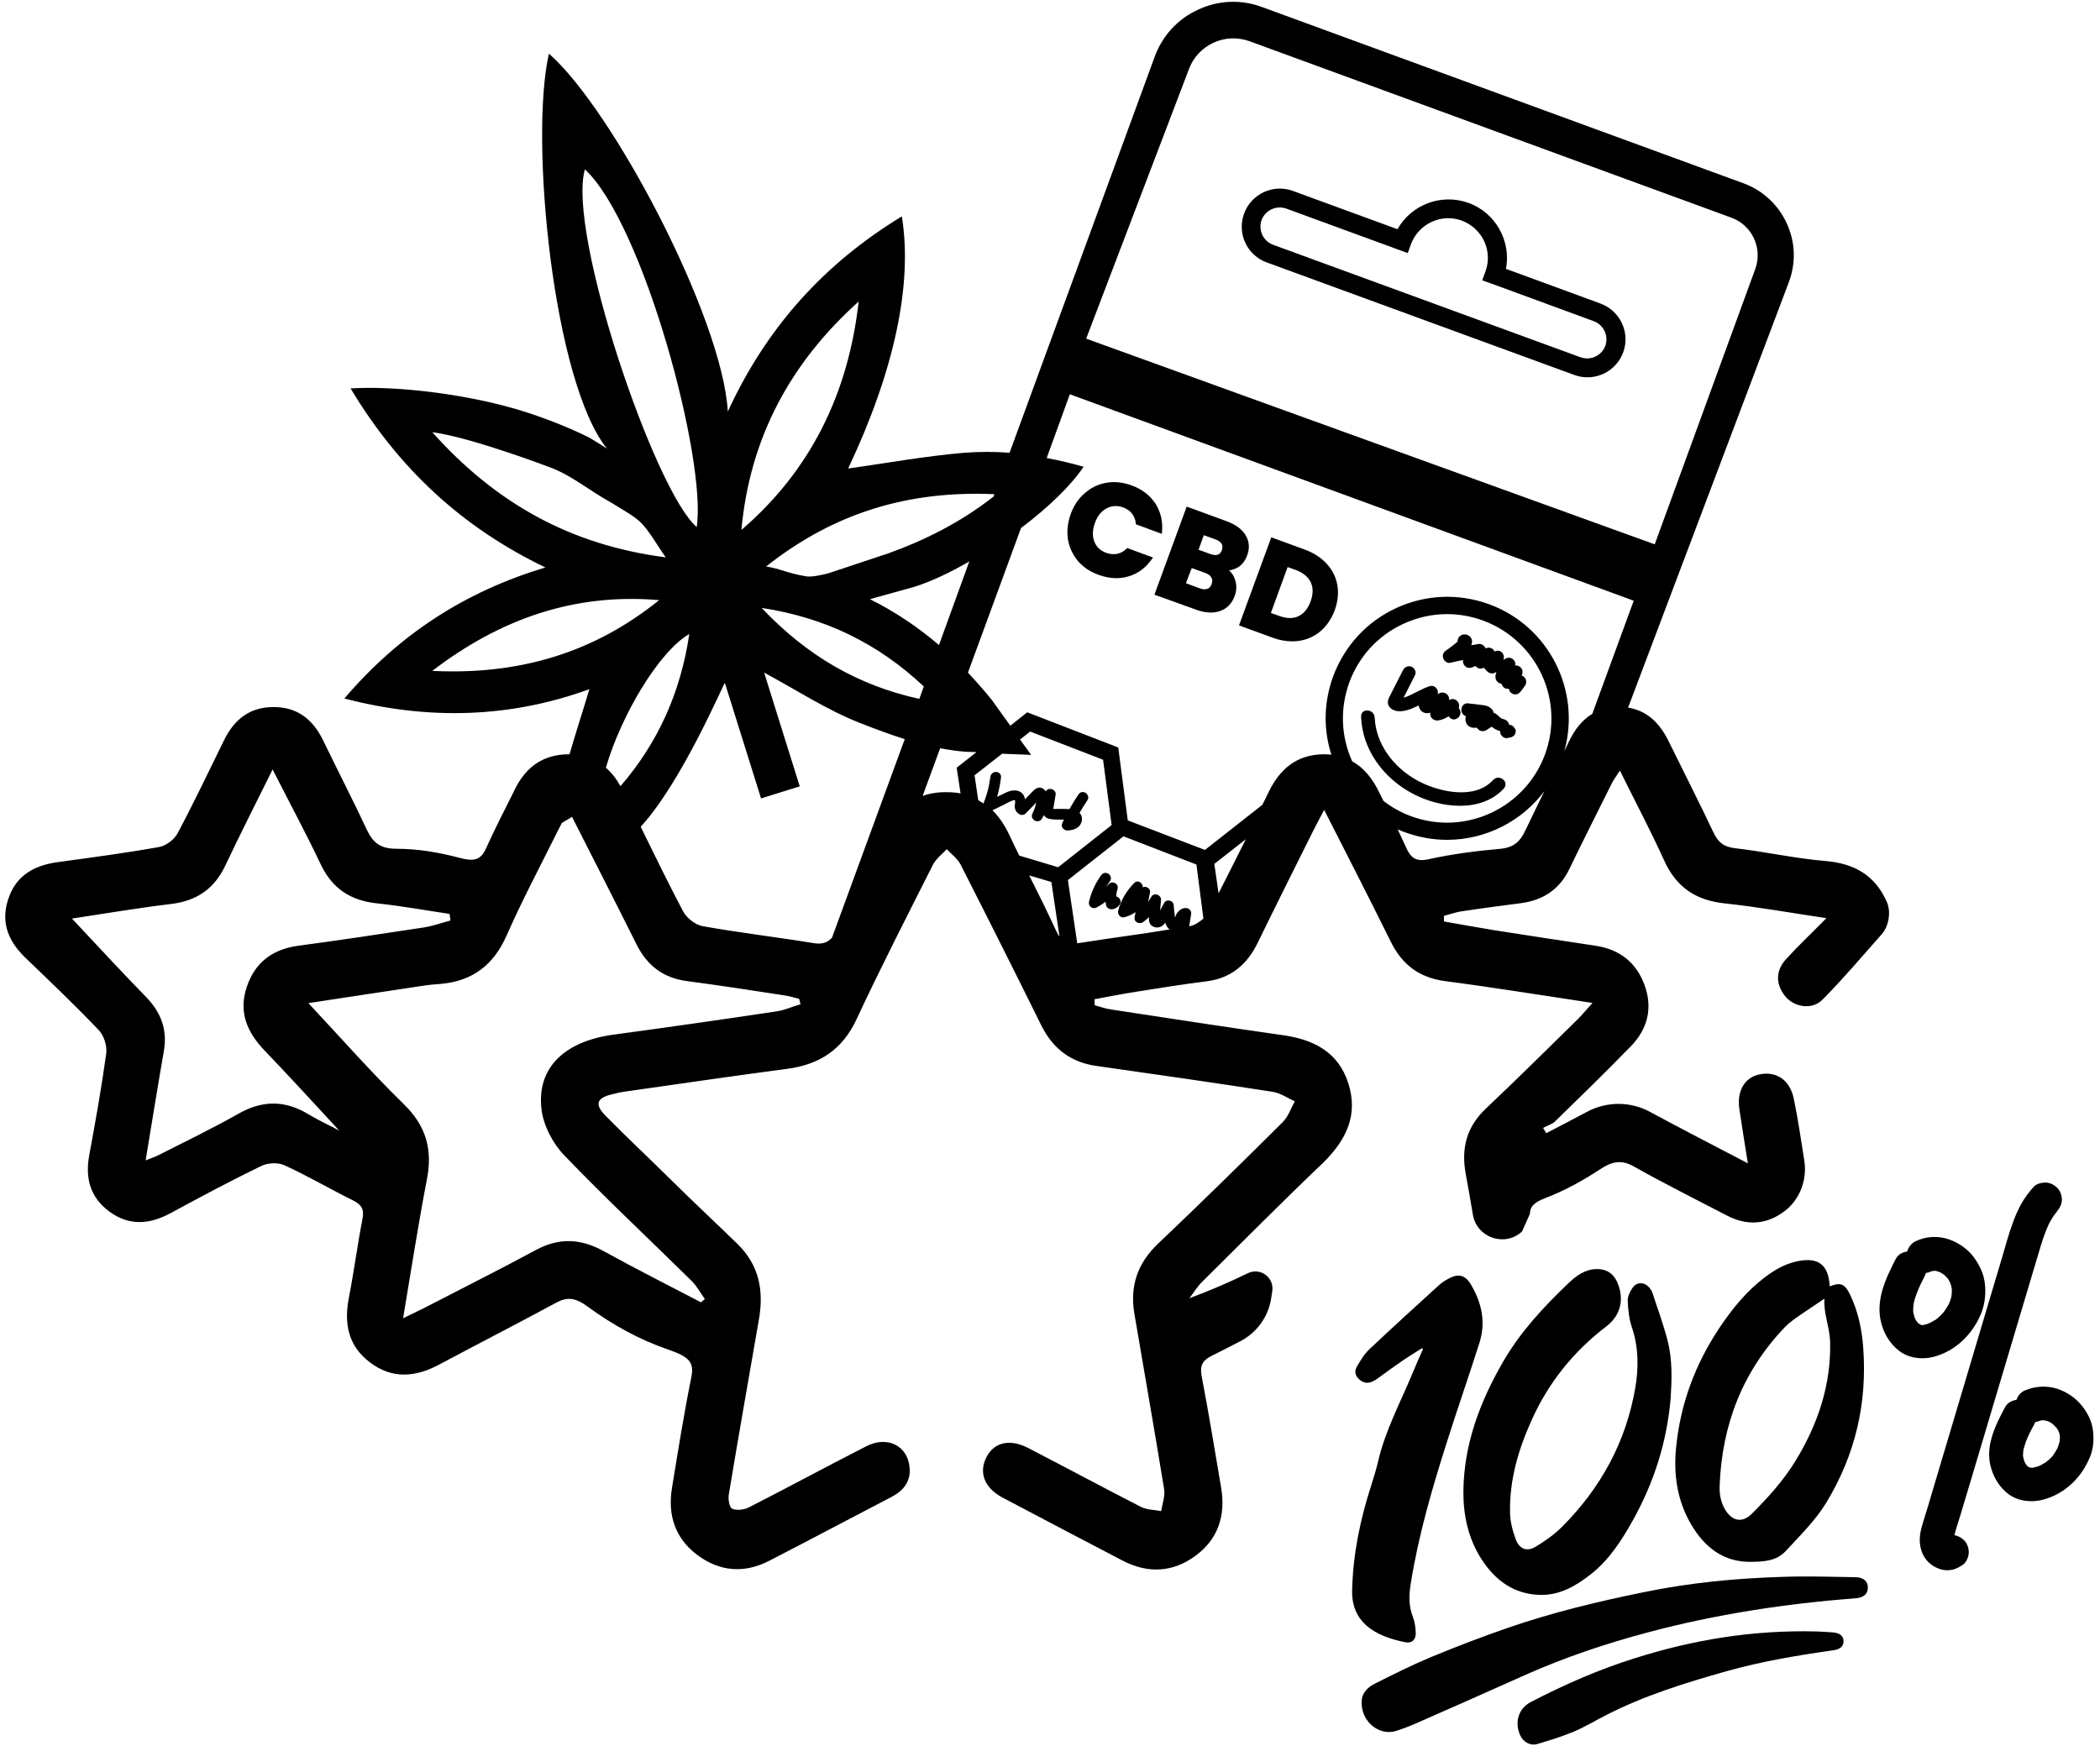
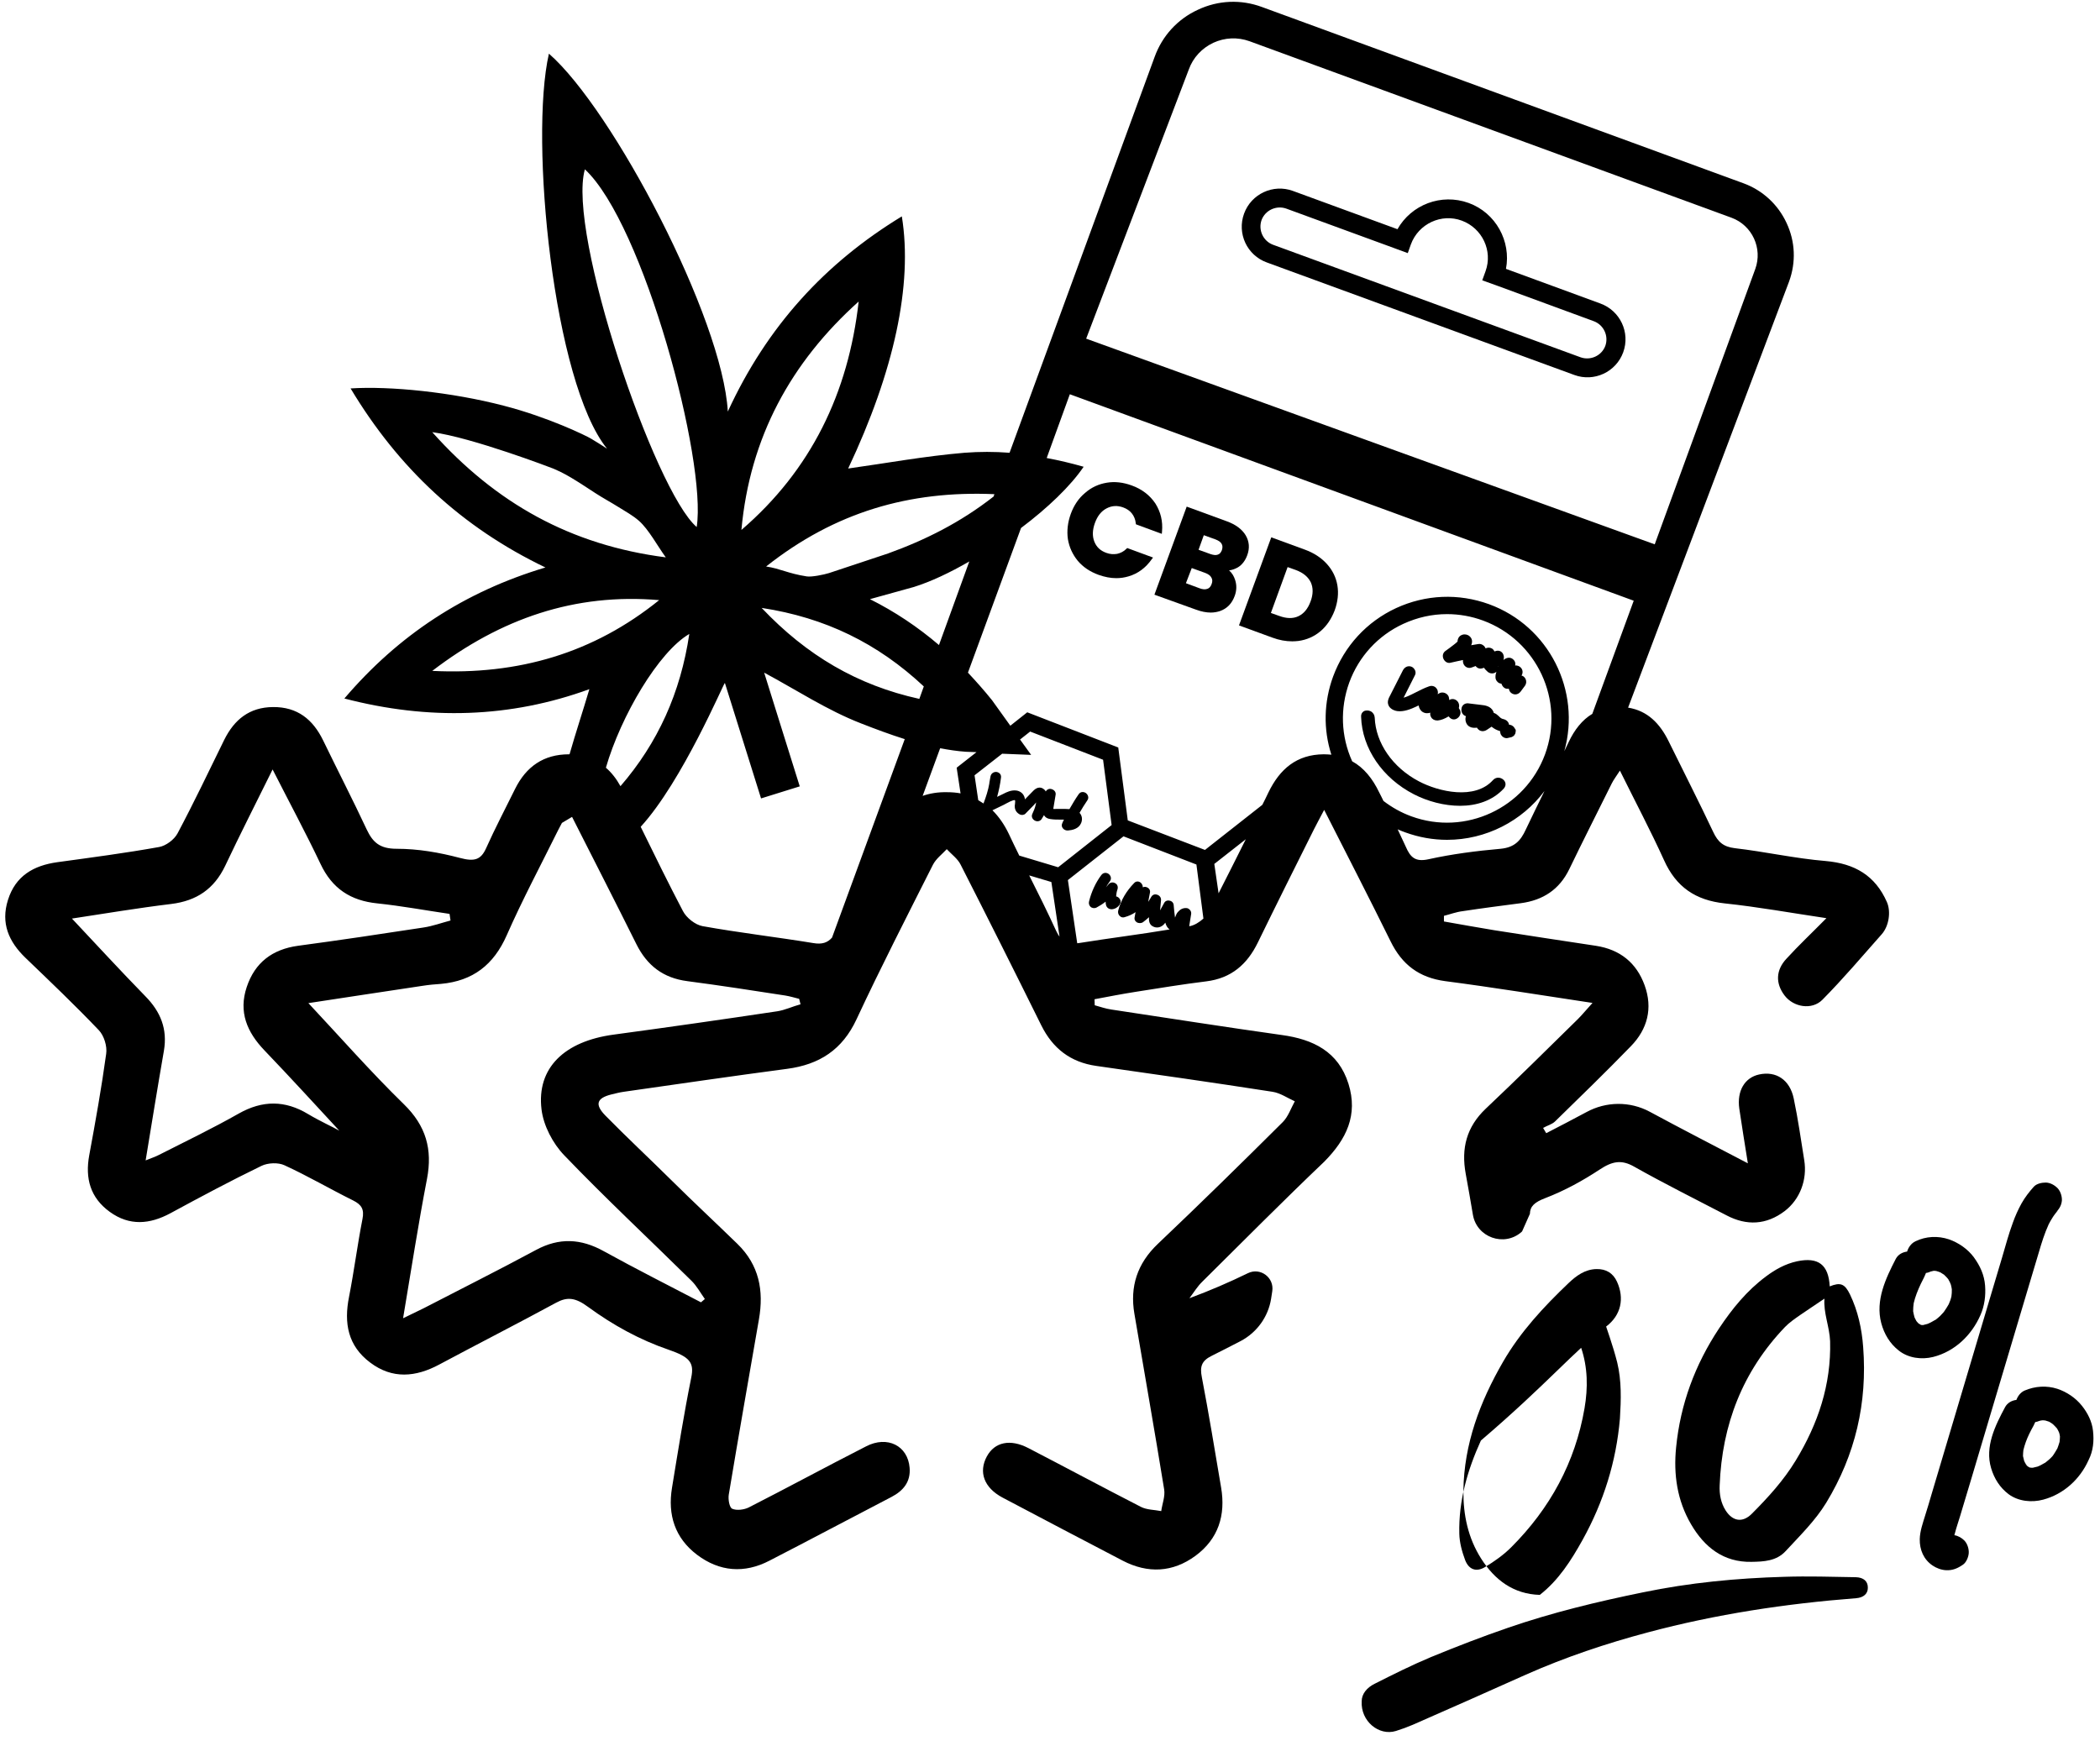
<svg xmlns="http://www.w3.org/2000/svg" version="1.1" id="Layer_1" x="0px" y="0px" viewBox="0 0 1080 898" style="enable-background:new 0 0 1080 898;" xml:space="preserve">
  <path d="M693.5,557.5c-5.2-16.6-18.2-22.9-34.3-25.1c-29.2-4.1-58.4-8.7-87.6-13.1c-2.9-0.4-5.7-1.4-8.6-2.2l-0.1-3.1  c7-1.3,14-2.7,21.1-3.8c12.1-1.9,24.2-3.9,36.4-5.4c12.8-1.6,21-8.7,26.5-20c9.5-19.5,19.2-38.9,28.9-58.3c1.4-2.8,2.9-5.5,5.2-9.9  c12.1,23.8,23.3,45.6,34.1,67.5c5.9,12.1,14.7,18.8,28.2,20.6c24.6,3.2,49.1,7.2,75.7,11.2c-3.2,3.5-5.2,6-7.5,8.3  c-15.7,15.4-31.4,31-47.4,46.1c-9.9,9.4-12.7,20.4-10.3,33.5c1.3,7,2.5,14,3.7,21.1c2,11.6,16,16.6,24.9,8.9l0.4-0.4  c1.4-3.1,2.6-5.8,4-9c0.1-3.9,2.4-6,7.9-8.1c9.9-3.8,19.2-8.9,28-14.7c6.5-4.3,11.2-5.2,17.7-1.5c15.6,8.8,31.7,16.8,47.6,25.1  c10.3,5.4,20.4,4.9,29.8-2.2c8-6.1,11.7-16.3,10.1-26.2c-1.7-10.6-3.2-21.2-5.4-31.7c-2-9.7-9.1-14.3-17.8-12.4  c-7.4,1.6-11.5,8.4-10.2,17.6c1.3,9,2.8,17.9,4.4,28.1c-17.6-9.2-34.1-17.7-50.4-26.5c-10.2-5.5-22.5-5.4-32.7,0.2  c-6.8,3.7-13.7,7.2-20.6,10.8c-1-1.7-0.6-1-1.6-2.7c2-1.2,4.6-1.8,6.2-3.4c13.1-12.8,26.2-25.5,38.9-38.6  c8.6-8.8,11.4-19.6,7.1-31.4c-4.2-11.6-12.7-18.4-25.1-20.3c-17.4-2.6-34.8-5.3-52.2-8c-8.6-1.4-17.3-3-25.9-4.5c0-1,0-1.9,0-2.9  c3.2-0.8,6.3-2,9.6-2.4c9.9-1.5,19.9-2.8,29.9-4.1c11.4-1.5,19.9-7,25-17.6c7.1-14.7,14.5-29.3,21.8-44c1-2,2.4-3.8,4.2-6.6  c8,16.2,15.8,30.9,22.7,46.1c6.2,13.8,16.2,20.6,31.2,22.2c17.1,1.8,34.1,4.9,52.3,7.6c-7.5,7.6-14.3,14-20.6,20.9  c-5.4,5.8-5.7,12.6-0.9,18.9c4.6,6,14,7.6,19.4,2.2c10.7-10.8,20.5-22.4,30.6-33.8c3.6-4.1,4.8-11.5,2.6-16.5  c-6-13.6-16.5-19.8-31.5-21.1c-15.7-1.3-31.1-4.8-46.7-6.6c-5.9-0.7-8.7-3.2-11.1-8.3c-7.4-15.7-15.3-31.1-22.9-46.6  c-4.6-9.4-11-15.8-20.9-17.4l82.8-219.2c3.6-9.9,3.2-20.5-1.3-30.1c-4.4-9.5-12.3-16.8-22.1-20.4L649,3.6c-10.8-4-22.5-3.5-32.9,1.4  c-10.5,4.8-18.4,13.5-22.3,24.3l-74.6,203.6c-7.7-0.6-15.5-0.6-23.2,0c-20.3,1.7-40.4,5.4-59.8,8.1c23.6-50,33.3-94.5,27.6-129.7  c-39.6,24.1-69.4,56.7-89.5,100.4c-2.7-48.1-59.2-155.5-92-184.1c-10.1,44.1,2.3,169.2,29.9,203.2c-2.7-1.8-5.5-3.5-8.3-5.2  c-2.3-1.4-21.9-11-44.8-16.9c-26.8-7-58.5-10.2-78.8-8.9c24.6,41,57.1,71.4,100.2,92.1c-41.7,12.5-75.5,34.7-103.4,67.4  c43.3,11.3,85.4,10,126-4.8c-3.3,11.2-7,22.3-10.2,33.5c-0.1,0-0.2,0-0.3,0c-13,0-22,6.3-27.7,17.8c-5,10.2-10.3,20.2-14.9,30.5  c-2.7,6-6,7-13.5,5c-10.6-2.8-21.5-4.7-32.5-4.7c-8.8,0-12.3-3.4-15.4-9.9c-7.2-15.4-15-30.5-22.4-45.8  c-5.3-10.9-13.3-17.3-25.8-17.2c-12.1,0.1-19.9,6.4-25.1,16.9c-7.9,16.1-15.6,32.3-24,48.1c-1.7,3.2-6,6.4-9.5,7  c-17.3,3.1-34.8,5.4-52.3,7.8c-12.2,1.7-21.5,7-25.4,19.4c-3.8,12,0.4,21.5,9,29.8c12.7,12.2,25.5,24.4,37.7,37.2  c2.7,2.8,4.4,8.3,3.8,12.2c-2.4,17.5-5.5,34.8-8.7,52.1c-2.2,11.9,0.5,21.9,10.6,29.2c10.1,7.3,20.5,6.4,31.1,0.7  c15.5-8.4,31-16.7,46.9-24.4c3.3-1.6,8.6-1.8,11.8-0.3c12,5.5,23.4,12.2,35.3,18.1c4.4,2.2,5.8,4.6,4.8,9.6  c-2.6,13.3-4.3,26.7-6.9,40c-2.7,13.5-0.6,25.2,10.9,33.8c11.4,8.6,23.4,7.5,35.5,1c20-10.7,40.2-21,60.1-31.8  c5.7-3.1,9.9-2.7,16.5,2.2c12.7,9.3,26.5,16.9,41.4,22c10.7,3.7,13.2,6.5,11.6,14.3c-3.8,18.8-6.8,37.8-9.9,56.7  c-2.3,13.9,1.5,25.8,12.8,34.4c11.6,8.8,24.4,9.8,37.3,3.1c21-10.8,41.8-21.9,62.8-32.8c6.1-3.2,9.9-7.8,9.3-15  c-0.9-11.3-11.4-16.7-22.4-11c-20.2,10.3-40.1,21.1-60.3,31.4c-2.4,1.2-6.2,1.7-8.5,0.7c-1.5-0.6-2.2-4.9-1.8-7.3  c5-30.1,10.3-60.1,15.5-90.1c2.6-14.9,0.1-28-11.1-38.9c-11.2-10.9-22.6-21.5-33.7-32.5c-11.3-11.2-23-22.1-34.1-33.4  c-5.6-5.7-4.6-9,2.9-10.9c2.1-0.5,4.3-1.1,6.5-1.4c28-4,56-8.1,84-11.8c16.6-2.2,28.4-9.8,35.7-25.5c12.5-26.8,26-53.1,39.3-79.5  c1.6-3.1,4.7-5.4,7.1-8c2.4,2.6,5.6,4.9,7.1,7.9c14,27.5,27.8,55,41.5,82.7c5.9,11.9,15,19,28.3,20.9c30.2,4.3,60.4,8.6,90.6,13.3  c4,0.6,7.7,3.2,11.5,4.9c-2,3.6-3.4,7.9-6.2,10.7c-21.2,21.1-42.6,42.1-64.3,62.7c-10.5,10-14.4,21.9-12,35.9  c5.1,30.1,10.4,60.1,15.3,90.3c0.6,3.6-1,7.5-1.5,11.2c-3.5-0.7-7.4-0.6-10.5-2.2c-19.3-9.9-38.5-20.2-57.8-30.2  c-9.4-4.9-17.4-3.1-21.4,4.3c-4.3,8-1.5,16,8,21.1c20.6,10.9,41.2,21.7,61.9,32.5c12.9,6.7,25.7,6.1,37.4-2.5  c11.8-8.7,15.6-20.9,13.2-35.1c-3.2-18.9-6.3-37.9-9.9-56.7c-1.1-5.5-0.2-8.5,5.1-11.1c5-2.5,9.9-5,14.9-7.6  c8.3-4.4,14.1-12.4,15.6-21.7c0.2-1.3,0.4-2.6,0.6-3.9c1.1-7-6.1-12.4-12.5-9.3c-9.6,4.7-19.6,9-30.1,12.9c2.2-2.9,4.1-6.1,6.7-8.6  c20.8-20.6,41.4-41.4,62.6-61.6C692.5,586,698.5,573.5,693.5,557.5z M518.8,428.9c-2.3-4.8-5.1-8.8-8.4-12.1l6-2.9  c0.2-0.1,0.5-0.3,0.9-0.5c3.8-2.1,4.6-1.9,4.7-1.7c0.2,0.2,0,1.2,0,1.8c-0.1,0.6-0.2,1.2-0.1,1.8c0.2,1.7,1.1,2.9,2.7,3.7  c0.9,0.4,2.2,0.2,2.8-0.5l4.3-4.4c0.2-0.2,0.5-0.5,0.8-0.9c0.1-0.1,0.2-0.3,0.4-0.4c-0.1,0.3-0.1,0.5-0.2,0.8l-0.1,0.5  c-0.3,1.4-0.9,2.9-1.7,4.6c-0.6,1.3,0,2.7,1.3,3.4c1.3,0.7,2.8,0.3,3.5-0.8l1.2-2c0.6,1.1,1.7,1.8,3.2,2c1.8,0.3,3.7,0.3,5.5,0.3  c0.5,0,1.1,0,1.6,0c-0.3,0.6-0.7,1.2-0.9,1.9c-0.4,0.8-0.3,1.7,0.2,2.4c0.5,0.8,1.5,1.3,2.5,1.3c0.1,0,0.2,0,0.2,0  c2.3-0.2,5.5-0.8,6.8-3.8c0.8-1.9,0.5-3.9-0.8-5.3c1.3-2.2,2.6-4.4,4-6.4c1-1.4,0.3-3-0.8-3.8c-1.1-0.7-2.7-0.8-3.7,0.7  c-1.6,2.3-3.1,4.8-4.7,7.6c-1.3-0.1-2.6-0.1-3.9-0.1c-0.8,0-1.7,0-2.4,0c-0.1,0-0.3,0-0.6,0c-0.3,0-1,0.1-1.4,0  c0-0.2,0.1-0.5,0.1-0.7c0-0.2,0.1-0.4,0.1-0.6l1-6c0.2-1.2-0.5-2.3-1.8-2.8c-1.3-0.5-2.5-0.1-3.2,1l-0.1,0.1c-0.3-0.6-0.7-1-1.3-1.4  c-2.6-1.6-4.6,0.5-5.9,1.9l-3.5,3.6c0-0.5-0.1-0.6-0.1-0.7c-0.5-2.2-2.3-3.7-4.6-3.9c-2.4-0.2-4.6,0.8-6.5,1.8l-3.1,1.5  c0.9-3.2,1.6-6.6,2-9.9c0.2-1.5-0.7-2.6-2.2-2.9c-1.3-0.2-2.9,0.6-3.2,2.3l-0.6,3.3c0,0.1,0,0.2,0,0.3c-0.6,3.5-1.7,6.9-3,10.3  c-0.9-0.6-1.8-1.1-2.7-1.7l-1.9-12.8l14.2-11.1l14.9,0.6l-5.7-7.9l5.2-4.1l37.5,14.5l4.4,33.6l-27.5,21.7l-20-6  C522.3,436.2,520.5,432.6,518.8,428.9z M554.9,485.1c-0.3,0-0.6,0.1-0.9,0.1l-4.8-32.5l28.6-22.5l37.5,14.5l3.6,27.8  c-2.1,1.9-4.7,3.5-7,3.9c-0.1,0-0.2,0-0.3,0l1-6.3c0.1-0.7-0.1-1.4-0.6-2c-0.5-0.6-1.2-1-1.9-1c-1.8-0.1-3.2,0.7-4.4,2.1  c-0.6,0.7-0.9,1.5-1.2,2.3c-0.1,0.2-0.1,0.3-0.2,0.5c-0.3-2-0.5-4.1-0.7-6.5c-0.1-1.1-0.9-2-2.1-2.2c-1.2-0.3-2.3,0.2-2.8,1.2  l-2.1,3.8l0.5-5.3c0.1-1.4-0.9-2.5-2.1-2.8c-1.2-0.4-2.3,0.1-2.9,1.1c-0.5,0.9-1,1.7-1.6,2.6l0.9-4.7c0.3-1.3-0.5-2.5-1.9-2.9  c-0.6-0.2-1.2-0.1-1.8,0.1c0-0.3,0-0.6-0.1-0.9c-0.3-1-1.1-1.8-2-2c-0.8-0.2-1.7,0-2.3,0.7c-4,4.1-6.8,8.8-8.2,14.1  c-0.3,1,0,2.2,0.8,2.9c0.6,0.6,1.5,0.9,2.4,0.6c2.1-0.6,4-1.4,5.7-2.6l-0.5,2.7c-0.2,1,0.2,1.9,1.1,2.5c1,0.6,2.4,0.6,3.3-0.1  c1-0.8,2.1-1.6,3-2.5c-0.1,1.9,0.1,4.1,2.6,5c2.1,0.8,4.4-0.1,5.8-2.2c0.4,1.6,1.2,2.8,2.2,3.5C586,480.7,570.4,482.6,554.9,485.1z   M626.7,459.5l-2.2-15.1l16.2-12.7C636.1,441,631.4,450.2,626.7,459.5z M693.9,351.1c4.9-13.4,14.8-24.2,27.8-30.2  c7.2-3.3,14.7-5,22.5-5c6.3,0,12.5,1.1,18.5,3.3c27.7,10.2,42.1,41,31.9,68.8c-10.2,27.7-41,42.1-68.8,31.9  c-5.2-1.9-10-4.6-14.3-7.9c-0.7-1.5-1.5-3-2.2-4.4c-3.4-7.1-7.9-12.7-13.9-16C689.6,378.7,689.1,364.4,693.9,351.1z M771.8,436.6  c-12.5,1.1-25,2.7-37.2,5.4c-6.8,1.5-9.3-1.1-11.6-6.4c-1.4-3-2.8-6-4.2-9c1.3,0.6,2.6,1.1,4,1.6c6.9,2.5,14.1,3.8,21.4,3.8  c20,0,38.5-9.6,50.1-25.1c-3.2,6.6-6.5,13.2-9.6,19.8C782,432.6,778.8,435.9,771.8,436.6z M611.4,35.7c2.2-6.1,6.7-10.9,12.6-13.7  c5.9-2.7,12.5-3,18.6-0.8l247.9,90.8c10.6,3.9,16.1,15.7,12.2,26.4L851,280L558.6,174.2L611.4,35.7z M550.2,202.8L840.2,309  l-21.3,58.2c-5.2,3.1-9.2,8.2-12.2,14.6c-0.7,1.5-1.5,3.1-2.2,4.6c8.7-31.1-7.8-64.3-38.7-75.6c-15.7-5.7-32.6-5-47.8,2  c-15.1,7-26.6,19.5-32.4,35.2c-4.8,13.1-5.1,27.1-0.9,40.2c-1.3-0.1-2.6-0.2-3.9-0.2c-13.9,0.1-22.6,7.5-28.5,19.7  c-1,2.1-2,4.2-3.1,6.3l-29.5,23.2L580,422l-4.9-37.5l-46.8-18.1l-8.7,6.9l-9.4-13.1c-4-5-8.2-9.7-12.4-14.2l27.3-74.4  c13.7-10.3,25.5-21.6,32.2-31.5c-6.3-1.8-12.6-3.3-19-4.5L550.2,202.8z M482.9,331.8c-10.9-9.3-22.7-17.2-35.5-23.6l22.7-6.3  c8.6-2.7,18.4-7.3,28.4-13.1L482.9,331.8z M475.1,353.1l-2.3,6.4c-31.8-7-57.9-22.3-81.1-46.8C424.4,317.7,451.4,330.9,475.1,353.1z   M511.4,254.2l-0.4,1.2c-17.1,13.4-35.2,22.4-54.3,29.3c0,0,0,0,0,0l-30.4,10.1c-2.6,0.8-8.8,2.1-11.4,1.7c-9.7-1.5-13.5-4-20.9-5.1  C429.4,263.4,467.7,252.3,511.4,254.2z M441.6,155.1c-5.3,47.1-24.5,86.7-60.3,117.5C385.6,225.1,406.7,186.4,441.6,155.1z   M300.8,87.1c30.2,28.1,62.8,150,57.5,184C336.7,252.6,291.5,119.6,300.8,87.1z M222.3,222.3c20.4,2.7,61.7,18.5,62.4,18.8  c1.1,0.5,2.2,1,3.3,1.5c2.1,1,4.2,2.2,6.2,3.4c4,2.4,7.9,5,11.9,7.6c4,2.6,8.1,4.8,12.1,7.3c3.5,2.2,7.2,4.2,10.4,7  c5,4.4,9.5,12.9,13.8,18.8C293.5,280.4,255,258.9,222.3,222.3z M222.3,345.1c35.3-27,73.4-40.1,116.7-36.4  C305.3,335.9,266.8,347.3,222.3,345.1z M354.5,326.1c-4.5,30.3-16.2,56.1-35.4,78.3c-2.1-3.8-4.6-7-7.5-9.5  C319.3,368.3,338.7,335.3,354.5,326.1z M158.5,573.1c-11.9-7.2-23.5-7.2-35.7-0.3c-13.4,7.6-27.3,14.3-41.1,21.3  c-1.9,1-3.9,1.6-6.8,2.8c3.2-19.4,6.2-38,9.4-56.4c1.9-11.2-1.7-20.1-9.6-28.1c-12.7-13-25-26.4-37.7-39.9c16.5-2.5,33.7-5.4,51-7.5  c13.1-1.6,22.1-7.7,27.8-19.6c7.6-16.1,15.7-32,24.4-49.6c8.8,17.3,17.1,32.7,24.6,48.5c6,12.8,15.5,19,29.3,20.4  c12.4,1.3,24.8,3.6,37.1,5.4l0.5,3.4c-4.6,1.2-9.2,2.9-13.9,3.6c-21.5,3.3-42.9,6.5-64.5,9.4c-13.2,1.8-22.2,8.6-26.4,21.2  c-4.3,12.8,0.1,23.2,9.1,32.6c13.7,14.3,27.1,29,38.5,41.3C171.2,579.7,164.7,576.8,158.5,573.1z M399.7,520.2  c-28,4.2-56,8.2-84.1,12c-25.3,3.4-39.7,17.1-37.1,38.5c1,8.3,5.8,17.5,11.7,23.6c21.1,22,43.5,42.9,65.3,64.4  c2.8,2.7,4.7,6.3,7,9.5l-2,1.7c-16.7-8.7-33.5-17.2-50-26.3c-11.7-6.5-22.9-7.1-34.9-0.6c-19.1,10.3-38.5,20-57.8,30  c-3,1.5-6,2.9-10.5,5.1c4.2-24.9,7.8-48.4,12.3-71.7c2.9-15.2-0.5-27.3-11.9-38.4c-17.1-16.7-32.9-34.7-49.1-52  c17.9-2.7,38.5-5.9,58.7-8.9c3.2-0.5,6.4-0.8,9.5-1c16.4-1.5,27.1-9.8,33.8-25c8.1-18.4,17.6-36.2,26.5-54.2  c0.6-1.2,1.2-2.3,1.9-3.6l5.2-3.1c11.7,23.1,22.5,44.2,33.1,65.5c5.5,11,13.8,17.4,26.2,19c16.8,2.2,33.6,4.8,50.4,7.4  c2.4,0.4,4.7,1.1,7.1,1.7l0.7,2.8C407.6,517.7,403.7,519.6,399.7,520.2z M418.2,485.1c-18.9-3.1-38-5.3-56.9-8.7  c-3.8-0.7-8.3-4.3-10.1-7.8c-7.5-14.3-14.6-28.8-21.7-43.3c21.5-23.5,42.7-74,43.3-74c6.2,19.7,12.3,39.4,18.6,59.4  c6.8-2.1,12.9-4,19.9-6.2c-3.1-10-6.2-19.9-9.3-29.7c-3.1-10-6.2-19.9-9-28.8c16.6,8.9,32.5,19.4,49.8,26.1  c7.4,2.9,14.9,5.7,22.5,8.1l-37.4,102.1C425.6,484.9,422.8,485.9,418.2,485.1z M487,407.5c-4.6-0.1-8.8,0.6-12.5,1.9l9-24.5  c4.4,0.8,8.8,1.5,13.2,1.8l5.5,0.2l-10.2,8l2,13.2C491.8,407.7,489.5,407.5,487,407.5z M529.3,450.3l11.4,3.4l4.2,28.1  c-0.6-0.8-1.1-1.7-1.7-2.9C538.8,469.3,534.1,459.8,529.3,450.3z" />
-   <path d="M826.1,682.3c7.6-5.8,9.4-14.4,5.5-23c-2-4.4-5.6-6.6-10.5-6.5c-6,0.1-10.5,3.5-14.4,7.2c-12.8,12.2-24.8,25.1-33.7,40.5  c-11.9,20.6-20.1,42.3-20.4,66.4c-0.1,12.4,2.4,24.2,9.1,34.8c7,11,16.6,18.3,30.2,18.7c10.1,0.3,18.4-4.5,26.1-10.5  c9.7-7.6,16.1-17.7,22-28.3c10.8-19.5,17.3-40.2,19.2-62.4c0.6-9.7,0.9-19.4-1.4-28.9c-2.2-8.7-5.3-17.1-8.1-25.6  c-0.3-0.9-1-1.7-1.6-2.5c-2.6-2.9-6.5-2.9-8.6,0.4c-1.3,1.9-2.5,4.4-2.4,6.6c0.2,4.5,0.7,9.2,2.1,13.4c3.5,10.3,3.6,20.8,1.8,31.3  c-4.8,27.9-17.8,51.6-37.7,71.5c-4,4-8.7,7.3-13.5,10.2c-4.5,2.7-8.3,1.3-10.2-3.6c-1.6-4.3-2.9-9-3-13.6  c-0.4-16.9,4.2-32.7,11.1-47.9C796.3,711.3,809.2,695.2,826.1,682.3z" />
+   <path d="M826.1,682.3c7.6-5.8,9.4-14.4,5.5-23c-2-4.4-5.6-6.6-10.5-6.5c-6,0.1-10.5,3.5-14.4,7.2c-12.8,12.2-24.8,25.1-33.7,40.5  c-11.9,20.6-20.1,42.3-20.4,66.4c-0.1,12.4,2.4,24.2,9.1,34.8c7,11,16.6,18.3,30.2,18.7c9.7-7.6,16.1-17.7,22-28.3c10.8-19.5,17.3-40.2,19.2-62.4c0.6-9.7,0.9-19.4-1.4-28.9c-2.2-8.7-5.3-17.1-8.1-25.6  c-0.3-0.9-1-1.7-1.6-2.5c-2.6-2.9-6.5-2.9-8.6,0.4c-1.3,1.9-2.5,4.4-2.4,6.6c0.2,4.5,0.7,9.2,2.1,13.4c3.5,10.3,3.6,20.8,1.8,31.3  c-4.8,27.9-17.8,51.6-37.7,71.5c-4,4-8.7,7.3-13.5,10.2c-4.5,2.7-8.3,1.3-10.2-3.6c-1.6-4.3-2.9-9-3-13.6  c-0.4-16.9,4.2-32.7,11.1-47.9C796.3,711.3,809.2,695.2,826.1,682.3z" />
  <path d="M941,661.7c-0.6-11.2-5.9-15.2-16.8-12.9c-6,1.3-11.2,4.2-16,7.8c-9.8,7.3-17.3,16.5-24.1,26.7  c-12.4,18.7-19.9,39-22.1,61.2c-1.4,13.9,0.5,27.3,7.7,39.6c6.9,11.8,16.7,19.6,31.1,19.3c6.3-0.1,12.8-0.4,17.5-5.5  c7.4-8,15.2-15.6,20.9-24.9c15-24.7,21.2-51.4,19-80.1c-0.7-9.4-2.7-18.6-6.8-27.1C948.7,660.3,946.5,659.5,941,661.7z M923.5,751.3  c-6.2,10.2-14.2,19-22.6,27.4c-4.7,4.7-9.8,3.9-13.4-1.7c-2.5-3.9-3.3-8.4-3.1-12.9c1.2-31.3,11.8-58.7,33.6-81.5  c2.2-2.3,5-4.2,7.7-6.1c4.2-2.9,8.5-5.7,12.6-8.5c-0.6,7.3,2.6,14.4,2.9,21.9C941.8,712.2,935,732.4,923.5,751.3z" />
-   <path d="M723,844.8c3.2,0.6,5.2-1.5,5.1-4.8c-0.1-2.8-0.5-5.8-1.5-8.4c-2.2-5.5-2-11.1-1.1-16.8c3.9-24.6,10.8-48.4,18.3-72  c5.5-17.5,11.6-34.8,17.1-52.2c3.4-10.8,1-20.9-4.7-30.3c-2.5-4.1-5.9-5.2-10.2-3.1c-2.2,1.1-4.4,2.4-6.2,4.1  c-11.9,10.8-23.7,21.6-35.4,32.6c-2.7,2.5-4.7,5.9-6.6,9.1c-1.3,2.2-0.9,4.7,1.2,6.5c2.1,2,4.6,2.3,7.2,1c1-0.5,1.9-1.1,2.8-1.8  c4.3-3.1,8.5-6.2,12.9-9.2c3.1-2.1,6.3-4,9.4-6c0.2,0.2,0.4,0.3,0.5,0.5c-1.8,4.1-3.7,8.3-5.4,12.5c-6.2,14.9-13.9,29.2-17.6,45  c-1,4.3-2.3,8.5-3.6,12.6c-5.6,17.3-9.3,35-9.8,53.3C694.7,834.4,706.9,841.7,723,844.8z" />
  <path d="M954.4,811.3c-12.3-0.2-24.5-0.6-36.8-0.2c-24.4,0.7-48.6,3-72.7,8c-23.5,4.8-46.7,10.4-69.3,18.2  c-13.4,4.6-26.6,9.7-39.7,15.1c-9.8,4.1-19.4,8.9-28.9,13.7c-4.1,2-6.7,5.3-6.7,9c-0.6,10.3,8.9,18,17.6,15.3c2.9-0.9,5.9-2,8.7-3.2  c19.4-8.5,38.8-17.1,58.2-25.8c20.3-9,41.2-16,62.6-21.7c35.2-9.4,71-14.8,107.2-17.6c3.8-0.3,6-2.3,6-5.3  C960.7,813.4,958.4,811.4,954.4,811.3z" />
-   <path d="M942.7,839.7c-3.4-0.3-6.8-0.4-8.5-0.5c-33-0.8-63.4,4.3-93.2,13.7c-18.6,5.8-36.4,13.6-53.7,22.6  c-6.4,3.3-8.5,10.4-5.5,17.1c1.5,3.4,5.2,5.6,8.8,4.5c6.5-1.9,12.9-3.9,19.1-6.5c5.4-2.3,10.5-5.4,15.8-8.1  c19.9-10.3,41.1-16.8,62.6-22.9c17.9-5,36.3-8.1,54.7-10.7c3.5-0.5,5.3-2,5.3-4.7C948.1,841.6,946.3,840,942.7,839.7z" />
  <path d="M1013.9,760.4c3.2-10.9,6.5-21.7,9.7-32.6c6.5-21.8,13-43.6,19.5-65.4c1.8-6.1,3.7-12.3,5.5-18.4c1.4-4.8,2.9-9.6,5-14.2  c0.6-1.2,1.3-2.4,2-3.5c0.4-0.7,0.9-1.3,1.4-2c0.4-0.5,2.4-2.9,0.5-0.8c1.6-1.8,2.7-3.5,2.9-6c0.1-2.1-0.7-4.7-2.2-6.3  c-1.6-1.6-3.7-2.8-6-2.9c-2.1,0-4.8,0.5-6.3,2.2c-2.4,2.7-4.5,5.4-6.3,8.6c-1.7,3.1-3.2,6.4-4.4,9.8c-2.2,5.9-3.8,12-5.6,18.1  c-4,13.5-8.1,27-12.1,40.6c-8,26.9-16,53.7-24,80.6c-1.1,3.8-2.2,7.5-3.4,11.3c-1.2,3.9-2.7,8.1-2.8,12.2c-0.1,5.5,2,10.5,6.6,13.6  c1.9,1.3,4.5,2.3,6.9,2.4c3.4,0.2,6.1-1,8.8-2.9c1.7-1.2,2.8-4,2.9-6c0.1-2.1-0.7-4.7-2.2-6.3c-1.4-1.4-3.2-2.5-5.2-2.8  c1.1-4.4,2.7-8.7,3.9-13C1010.7,771.2,1012.3,765.8,1013.9,760.4z" />
  <path d="M1076.4,736c-0.5-4.8-2.8-9.3-5.8-13c-3.1-3.9-7.7-7-12.5-8.6c-5.6-1.8-11.5-1.4-16.9,0.9c-2,0.9-3.4,2.7-4.2,4.8  c-2.4,0.3-4.6,1.5-5.8,3.7c-5.1,9.5-10.5,20.4-7.2,31.4c1.6,5.4,4.5,10,9,13.4c5,3.7,11.9,4.4,17.8,2.8  c10.5-2.8,18.9-10.5,23.3-20.3C1076.5,746.4,1077,741.2,1076.4,736z M1059.2,741.7c-0.3,1.1-0.7,2.2-1.1,3.3c-0.6,1.1-1.3,2.2-2,3.3  c-0.2,0.2-0.3,0.4-0.5,0.7c-0.5,0.6-1.1,1.1-1.7,1.7c-0.6,0.5-1.2,1-1.8,1.5c-0.3,0.2-0.6,0.4-0.9,0.6c0.1-0.1,0.3-0.2,0.4-0.3  c0,0,0,0,0,0c-1.2,0.7-2.4,1.4-3.7,1.9c-0.8,0.2-1.6,0.4-2.5,0.6c-0.5,0-0.9,0-1.4-0.1c-0.2,0-0.3-0.1-0.5-0.2  c-0.3-0.2-0.6-0.4-0.8-0.5c-0.2-0.2-0.4-0.4-0.6-0.7c0.1,0.1,0.1,0.3,0.2,0.4c0,0,0,0,0,0c-0.1-0.2-0.2-0.4-0.3-0.5c0,0,0,0,0,0  c-0.3-0.4-0.5-0.8-0.4-0.7c-0.2-0.4-0.4-0.8-0.6-1.2c-0.2-0.8-0.4-1.7-0.6-2.5c0-1,0.1-2.1,0.2-3.1c0.7-2.9,1.7-5.6,3-8.3  c0.7-1.4,1.4-2.8,2.2-4.2c0.3-0.6,0.6-1.3,0.9-1.9c0.7-0.1,1.4-0.3,2.1-0.6c0.5-0.1,1-0.3,1.5-0.3c0.5,0,1.1,0,1.6,0.1  c0.6,0.2,1.3,0.4,1.9,0.6c0.7,0.4,1.4,0.8,2,1.3c0.1,0.1,0.1,0.1,0.2,0.2c0.3,0.3,0.6,0.6,0.9,0.9c0.3,0.4,0.7,0.7,1,1.1  c0.4,0.7,0.8,1.4,1.1,2.2c0.2,0.6,0.3,1.3,0.4,1.9C1059.4,739.8,1059.3,740.7,1059.2,741.7z" />
  <path d="M1051.6,752.4C1052.2,752.1,1053.1,751.3,1051.6,752.4L1051.6,752.4z" />
  <path d="M1041.8,753c0.1,0.2,0.2,0.3,0.3,0.4c0,0,0.1,0.1,0.1,0.1c-0.3-0.5-0.4-0.8-0.5-0.8C1041.7,752.8,1041.7,752.9,1041.8,753z" />
  <path d="M994.2,698c11.1-2.8,19.8-11.2,24.3-21.5c2.1-4.7,2.8-10,2.4-15.2c-0.4-5.5-2.6-10.2-5.8-14.6c-3.1-4.2-7.9-7.5-12.8-9.2  c-5.7-1.9-11.8-1.6-17.2,1c-2.1,1-3.6,3-4.3,5.3c-2.4,0.3-4.6,1.5-5.8,3.7c-5.2,10.1-10.6,21.4-7.5,33.1c1.5,5.6,4.4,10.5,9,14.1  C981.4,698.6,988.2,699.5,994.2,698z M994.7,679.2c0.2-0.1,0.4-0.3,0.6-0.4C995.1,679,994.9,679.1,994.7,679.2z M987.4,681.2  c-0.2-0.1-0.4-0.3-0.6-0.4c0.2,0.2,0.4,0.3,0.4,0.3c-0.1,0-0.2-0.1-0.2-0.1c-0.1-0.1-0.2-0.2-0.4-0.3c0,0,0-0.1-0.1-0.1  c-0.1-0.1-0.3-0.2-0.4-0.3c0,0,0,0,0,0c0.2,0.1,0.3,0.2,0.4,0.3c-0.3-0.3-0.5-0.6-0.8-0.9c-0.1-0.2-0.3-0.4-0.4-0.7  c-0.3-0.5-0.5-1-0.7-1.4c-0.3-1-0.5-2.1-0.7-3.1c0-1.4,0.1-2.8,0.3-4.2c0.8-3.4,2.1-6.6,3.6-9.8c0.6-1.1,1.1-2.3,1.7-3.4  c0.4-0.8,0.7-1.6,1-2.3c0.9-0.1,1.7-0.4,2.6-0.8c0,0,0.1,0,0.1,0c0.4-0.1,0.8-0.2,1.2-0.3c0.5,0,1,0,1.4,0.1  c0.7,0.2,1.4,0.4,2.1,0.7c0.6,0.4,1.3,0.8,1.9,1.2c0.1,0.1,0.1,0.1,0.2,0.2c0.3,0.3,0.7,0.7,1,1c0.4,0.4,0.7,0.8,1.1,1.3  c0,0,0,0,0,0.1c0.5,0.8,0.9,1.6,1.2,2.5c0.2,0.8,0.4,1.6,0.5,2.4c0,1.2,0,2.4-0.2,3.6c-0.3,1.4-0.8,2.8-1.4,4.1  c-0.7,1.2-1.4,2.4-2.2,3.5c-0.2,0.3-0.4,0.6-0.7,0.9c-0.5,0.6-1.1,1.1-1.6,1.7c-0.6,0.6-1.3,1.1-2,1.7c-0.1,0.1-0.2,0.1-0.3,0.2  c-0.1,0.1-0.2,0.2-0.4,0.2c-1.2,0.7-2.4,1.4-3.7,1.9c-0.8,0.2-1.5,0.4-2.3,0.6c-0.4,0-0.8,0-1.2-0.1  C987.7,681.3,987.5,681.2,987.4,681.2z" />
  <path d="M986.5,680.6c0.1,0.1,0.2,0.1,0.2,0.2C986.6,680.7,986.6,680.7,986.5,680.6C986.5,680.6,986.5,680.6,986.5,680.6z" />
  <path d="M823,156.1l-48.5-17.8c2.7-14.2-5.2-28.8-19.2-33.9c-14.1-5.1-29.5,0.9-36.6,13.5l0,0l-53.8-19.7  c-10.1-3.7-21.4,1.5-25.1,11.7s1.5,21.4,11.7,25.1l158.2,57.9c10.1,3.7,21.4-1.5,25.1-11.7S833.2,159.8,823,156.1z M825.6,177.9  c-1.9,5.1-7.6,7.7-12.7,5.9l-158.2-57.9c-5.1-1.9-7.7-7.6-5.9-12.7c1.9-5.1,7.6-7.7,12.7-5.9l53.8,19.7l0,0l8.7,3.2l1.6-4.5l0,0  c3.9-10.6,15.7-16.1,26.2-12.2c10.5,3.9,16,15.5,12.2,26l0,0l-1.7,4.7l8.6,3.1l0,0l48.7,17.9C824.8,167.1,827.4,172.8,825.6,177.9z" />
  <path d="M575.8,462.3c-0.4-0.6-1.1-1.1-1.8-1.2c0.1-1.3,0.3-2.5,0.7-3.6c0.4-1.3,0-2.6-1.2-3.2c-1.2-0.7-2.7-0.4-3.5,0.7  c-0.4,0.5-0.8,0.9-1.2,1.4c0.6-1.1,1.3-2.1,2-3.1c0.6-0.8,0.7-1.7,0.3-2.6c-0.4-0.9-1.3-1.6-2.3-1.7c-0.9-0.1-1.8,0.3-2.4,1.1  c-3,4-5.1,8.7-6.3,13.5c-0.3,1.1,0,2.1,0.7,2.8c0.8,0.8,2.1,0.9,3,0.5c1.7-0.9,3.3-1.9,4.8-3.1c0,0.6,0.1,1.2,0.2,1.7  c0.3,1.3,1.4,2.2,2.8,2.2c0.1,0,0.2,0,0.3,0c1.5-0.1,3-1,3.9-2.3C576.5,464.3,576.5,463.2,575.8,462.3z" />
  <path d="M550.7,264.3c-1.6,4.4-2.1,8.8-1.5,13c0.7,4.2,2.4,7.9,5.1,11.2c2.7,3.2,6.3,5.6,10.7,7.2c3.1,1.1,6.1,1.7,9.1,1.7  c2.1,0,4.2-0.3,6.2-0.9c4.9-1.4,8.9-4.4,12-8.8l0.7-0.9l-13.3-4.9l-0.4,0.4c-1.4,1.4-3,2.2-4.8,2.6c-1.8,0.3-3.6,0.2-5.5-0.5  c-3.1-1.1-5.1-3-6.2-5.8c-1.1-2.8-1-6,0.3-9.6c1.3-3.6,3.3-6.1,6-7.5c2.7-1.4,5.4-1.6,8.5-0.5c1.9,0.7,3.4,1.7,4.5,3.1  c1.1,1.4,1.8,3.1,2,5l0.1,0.6l13.3,4.9l0.1-1.1c0.5-5.4-0.7-10.2-3.4-14.5c-2.8-4.2-6.9-7.4-12.2-9.3c-4.4-1.6-8.7-2.1-12.8-1.4  c-4.2,0.7-7.9,2.4-11.1,5.2C554.8,256.2,552.3,259.9,550.7,264.3z" />
  <path d="M615.1,313.6c2.7,1,5.3,1.5,7.6,1.5c1.7,0,3.3-0.3,4.8-0.8c3.6-1.3,6.1-3.9,7.5-7.8c1-2.7,1.1-5.5,0.2-8.2  c-0.6-1.9-1.6-3.6-3.1-4.9c1.7-0.2,3.2-0.8,4.6-1.6c2.1-1.3,3.7-3.4,4.7-6.1c1.4-3.7,1.1-7.2-0.8-10.4c-1.9-3.1-5.1-5.5-9.8-7.2  l-20.5-7.5l-16.6,45.3L615.1,313.6z M619.1,275.3l6.1,2.2c1.5,0.6,2.6,1.3,3.1,2.3c0.5,0.9,0.5,1.9,0.1,3.2c-0.5,1.2-1.1,2-2.1,2.3  c-1,0.4-2.3,0.2-3.8-0.3l-6.1-2.2L619.1,275.3z M612.9,292.2l6.9,2.5c1.6,0.6,2.7,1.4,3.2,2.4c0.6,1,0.6,2.1,0.1,3.4  c-0.5,1.3-1.2,2.1-2.2,2.4h0c-1.1,0.4-2.4,0.3-4-0.3l-7-2.6L612.9,292.2z" />
  <path d="M654.4,328c3.5,1.3,6.9,1.9,10.2,1.9c1.1,0,2.2-0.1,3.2-0.2c4.3-0.6,8.1-2.3,11.3-5c3.2-2.7,5.6-6.3,7.3-10.7  c1.6-4.4,2.1-8.8,1.4-12.9c-0.7-4.1-2.5-7.8-5.4-11v0c-2.9-3.2-6.7-5.7-11.4-7.4l-17.2-6.3l-16.6,45.3L654.4,328z M662.2,291.7  l4.2,1.5c3.8,1.4,6.3,3.5,7.7,6.3c1.3,2.8,1.3,6.2-0.1,9.9c-1.4,3.8-3.5,6.3-6.3,7.6c-2.8,1.3-6.1,1.2-9.9-0.2l-4.2-1.5L662.2,291.7  z" />
  <path d="M727.2,408.6c7,3.6,15.5,5.9,23.7,5.9c8.5,0,16.7-2.6,22.5-8.9c1.2-1.4,1.2-3.2-0.2-4.5c-1.4-1.3-3.8-1.6-5.4,0.2  c-9.3,10.3-27.9,6-38.1,0.6c-13.5-7.1-22.2-19.7-22.7-32.8c-0.1-1.4-0.8-2.5-2-3.2c-1.2-0.6-2.7-0.6-3.7,0c-0.9,0.6-1.4,1.6-1.3,2.8  C700.5,385,711,400.3,727.2,408.6z" />
  <path d="M746,340.9c2-0.5,4.2-0.9,6.4-1.4c-0.1,0.7,0,1.5,0.4,2.3c0.8,1.5,2.6,2.2,4.2,1.5l1.9-0.7c0.7,1,2,1.6,3.3,1.2l1.1-0.3  c0.1,0.3,0.3,0.6,0.5,0.8l0.9,0.9c0.7,0.8,1.7,1.2,2.6,1.2c0.7,0,1.5-0.2,2.1-0.7c0.1-0.1,0.1-0.1,0.2-0.2c-0.3,0.9-0.5,1.7-0.5,2.6  c-0.1,1.1,0.4,2.1,1.2,2.8c0.5,0.5,1.2,0.7,1.9,0.8c0,0.1,0,0.2,0.1,0.3c0.4,1.2,1.6,2.4,3,2.3l0.7,0c0.1,0.9,0.6,1.8,1.4,2.3  c0.6,0.4,1.3,0.6,1.9,0.6c1,0,2-0.5,2.7-1.4l2.3-3.1c0.7-1,0.8-2.3,0.3-3.4c-0.4-0.8-1.1-1.6-2.1-1.8c0.8-1.3,0.7-2.9-0.3-4  c-0.7-0.8-1.8-1.3-3-1.2c0-0.1,0-0.3,0.1-0.4c0.1-0.9-0.2-1.8-0.8-2.4c-1.2-1.4-3-1.5-4.6-0.5l-0.7,0.5c0.4-1.1,0.3-2.5-0.5-3.6  c-0.8-1-2-1.4-3.2-1.1l-0.9,0.3c-0.3-0.6-0.7-1.1-1.3-1.5c-0.9-0.5-2-0.6-3-0.2l-0.3,0.1c-0.2-0.5-0.5-1-1-1.4  c-0.8-0.7-1.8-1-2.8-0.8c-1.2,0.2-2.4,0.4-3.6,0.6c0.7-1.5,0.7-3.3-0.8-4.6c-1-0.9-2.4-1.2-3.7-0.8c-1,0.3-2.2,1.1-2.5,3.1  c0,0.1,0,0.3,0,0.4l0,0c-0.6,0.6-1.2,1.1-2,1.7c-1.4,1.1-2.9,2.2-4.3,3.2c-1.2,0.9-1.6,2.4-1,3.9C743,340.4,744.5,341.3,746,340.9z   M770.5,342.8c0.1-0.1,0.1-0.1,0.2-0.2c-0.1,0.1-0.1,0.2-0.2,0.4C770.5,342.9,770.5,342.9,770.5,342.8z" />
  <path d="M718.7,365.8c3.3,0.4,6.8-1,9.8-2.4c0.4-0.2,0.7-0.4,1.1-0.5c0.2,1.5,1,2.5,1.7,3.1c1.5,1.1,3.1,1,4.3,0.6  c-0.2,0.8,0,1.6,0.4,2.3c0.6,1.1,1.8,1.7,3,1.7c0.2,0,0.3,0,0.5,0c1.8-0.2,3.5-0.9,5.5-2.1c0.1,0.1,0.1,0.2,0.2,0.2  c1.1,1.5,2.9,1.8,4.4,0.7c1.4-1,2.2-3.1,0.8-4.9v0c-0.1-0.2-0.2-0.4-0.1-0.5c0.4-1.5-0.2-3.1-1.5-3.9c-1.1-0.7-2.4-0.7-3.5,0  c0-0.4,0-0.7-0.1-1.1c-0.1-1-0.8-1.9-1.8-2.4c-1-0.5-2.1-0.5-3-0.1l-1,0.6c0.3-1.1,0-2.3-0.7-3.1c-0.9-1.1-2.4-1.5-3.9-0.9  c-2.3,0.8-4.4,1.9-6.4,2.9c-0.8,0.4-1.6,0.8-2.4,1.2c-1.2,0.6-2.5,1.2-3.9,1.6c-0.1,0-0.2,0.1-0.3,0.1c0,0,0.1-0.1,0.1-0.1l5.8-11.5  c0.4-0.7,0.4-1.6,0.1-2.4c-0.4-0.9-1.1-1.7-2-2c-1.7-0.6-3.4,0.2-4.3,1.9l-6,11.8c-0.1,0.3-0.3,0.5-0.4,0.8c-0.8,1.5-1.9,3.4-1,5.4  C714.7,364.3,716.5,365.5,718.7,365.8z" />
  <path d="M779.1,374.8c-0.3-0.5-0.6-1-1.2-1.4l-0.7-0.4c-0.4-0.1-0.7-0.2-1.1-0.2c-0.2-1.4-1.3-2.5-2.9-2.9c-0.7-0.1-1.4-0.5-2-1.1  c-0.2-0.2-0.3-0.3-0.5-0.5c-0.7-0.6-1.4-1.3-2.5-1.6c-0.1-0.2-0.1-0.4-0.2-0.7c-1.3-2.8-4.3-3.2-6.3-3.4l-6.6-0.8  c-2.1-0.2-3.4,1.3-3.5,2.9c-0.2,1.5,0.6,3.2,2.3,3.7c-0.3,0.9-0.3,1.8-0.1,2.7c0.3,1.2,1,2.2,2,2.7c1,0.6,2.4,0.7,3.8,0.5  c0.1,0.2,0.2,0.5,0.4,0.6c1.1,1.4,3.1,1.6,4.7,0.5l2.4-1.6c1.3,1.1,2.7,1.8,4.4,2.3c0,0.3,0,0.6,0.1,0.9l0.2,0.7  c0.3,0.5,0.6,1,1.2,1.4l0.7,0.4c0.4,0.1,0.7,0.2,1.1,0.2c0.2,0,0.4,0,0.7-0.1l1.3-0.3c0.5-0.1,0.9-0.2,1.1-0.4  c0.4-0.2,0.8-0.5,1-0.9c0.3-0.4,0.5-0.8,0.5-1.2c0.1-0.5,0.2-0.9,0.1-1.4L779.1,374.8z" />
</svg>